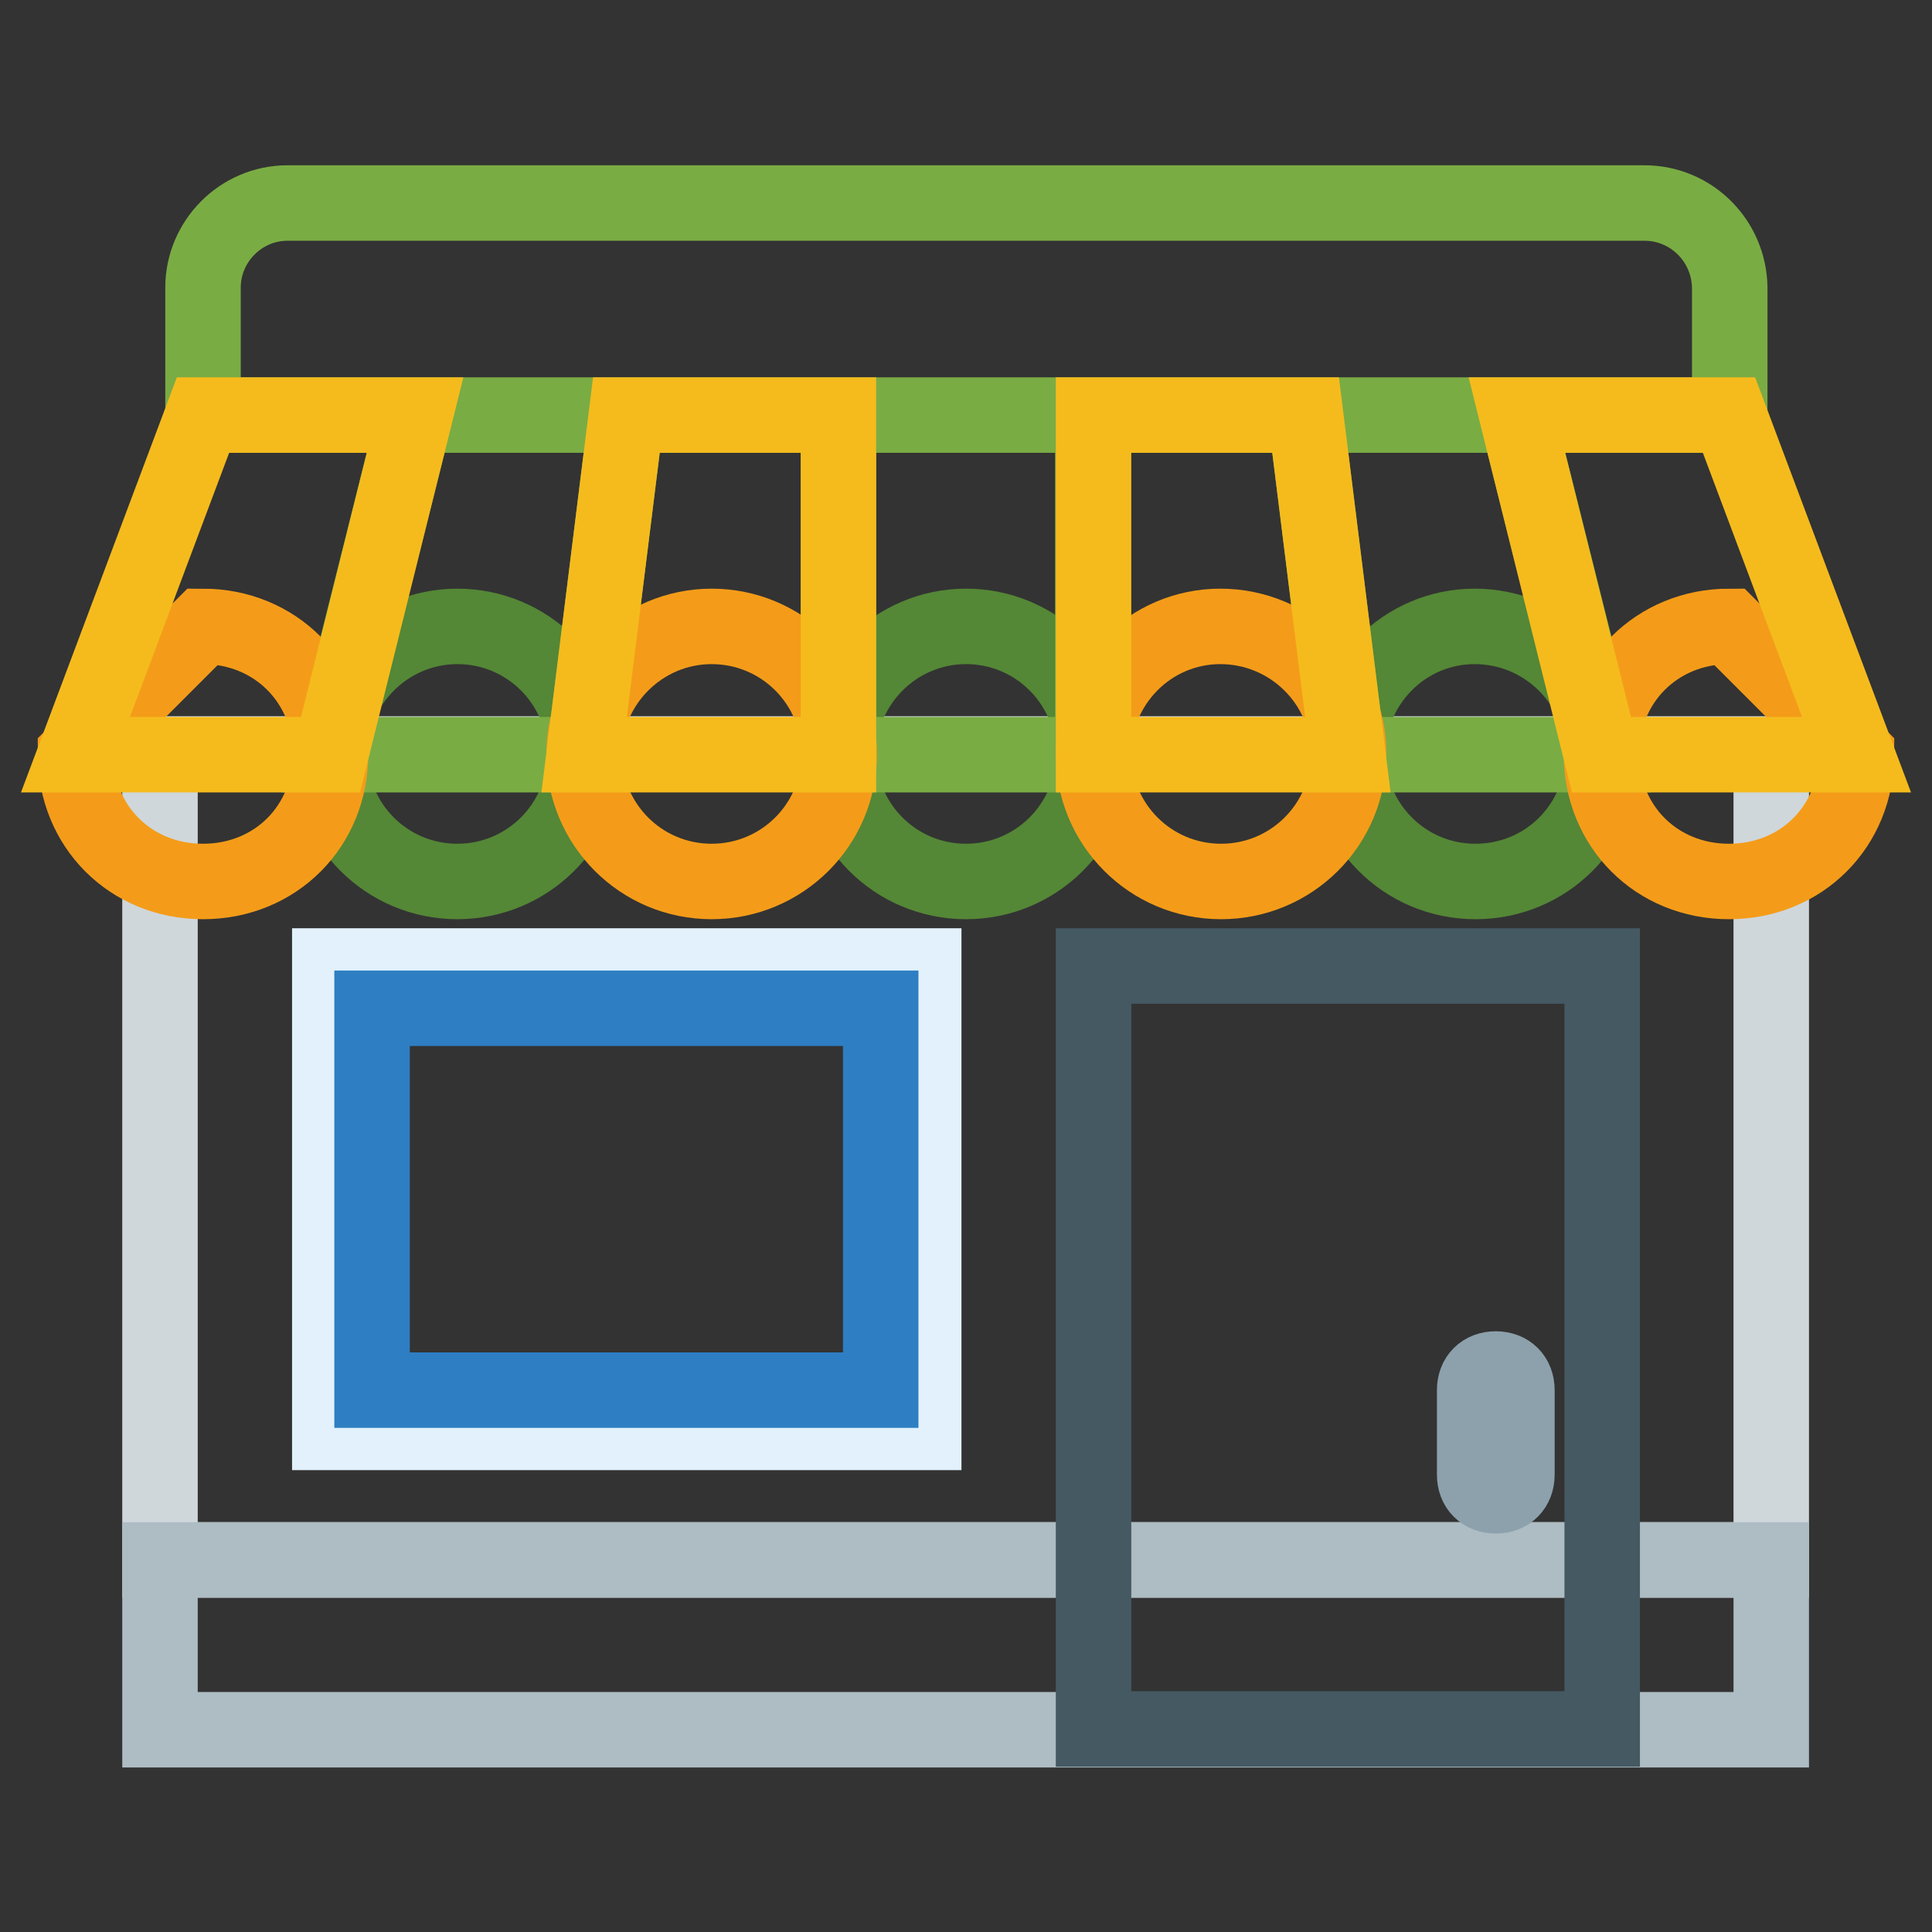
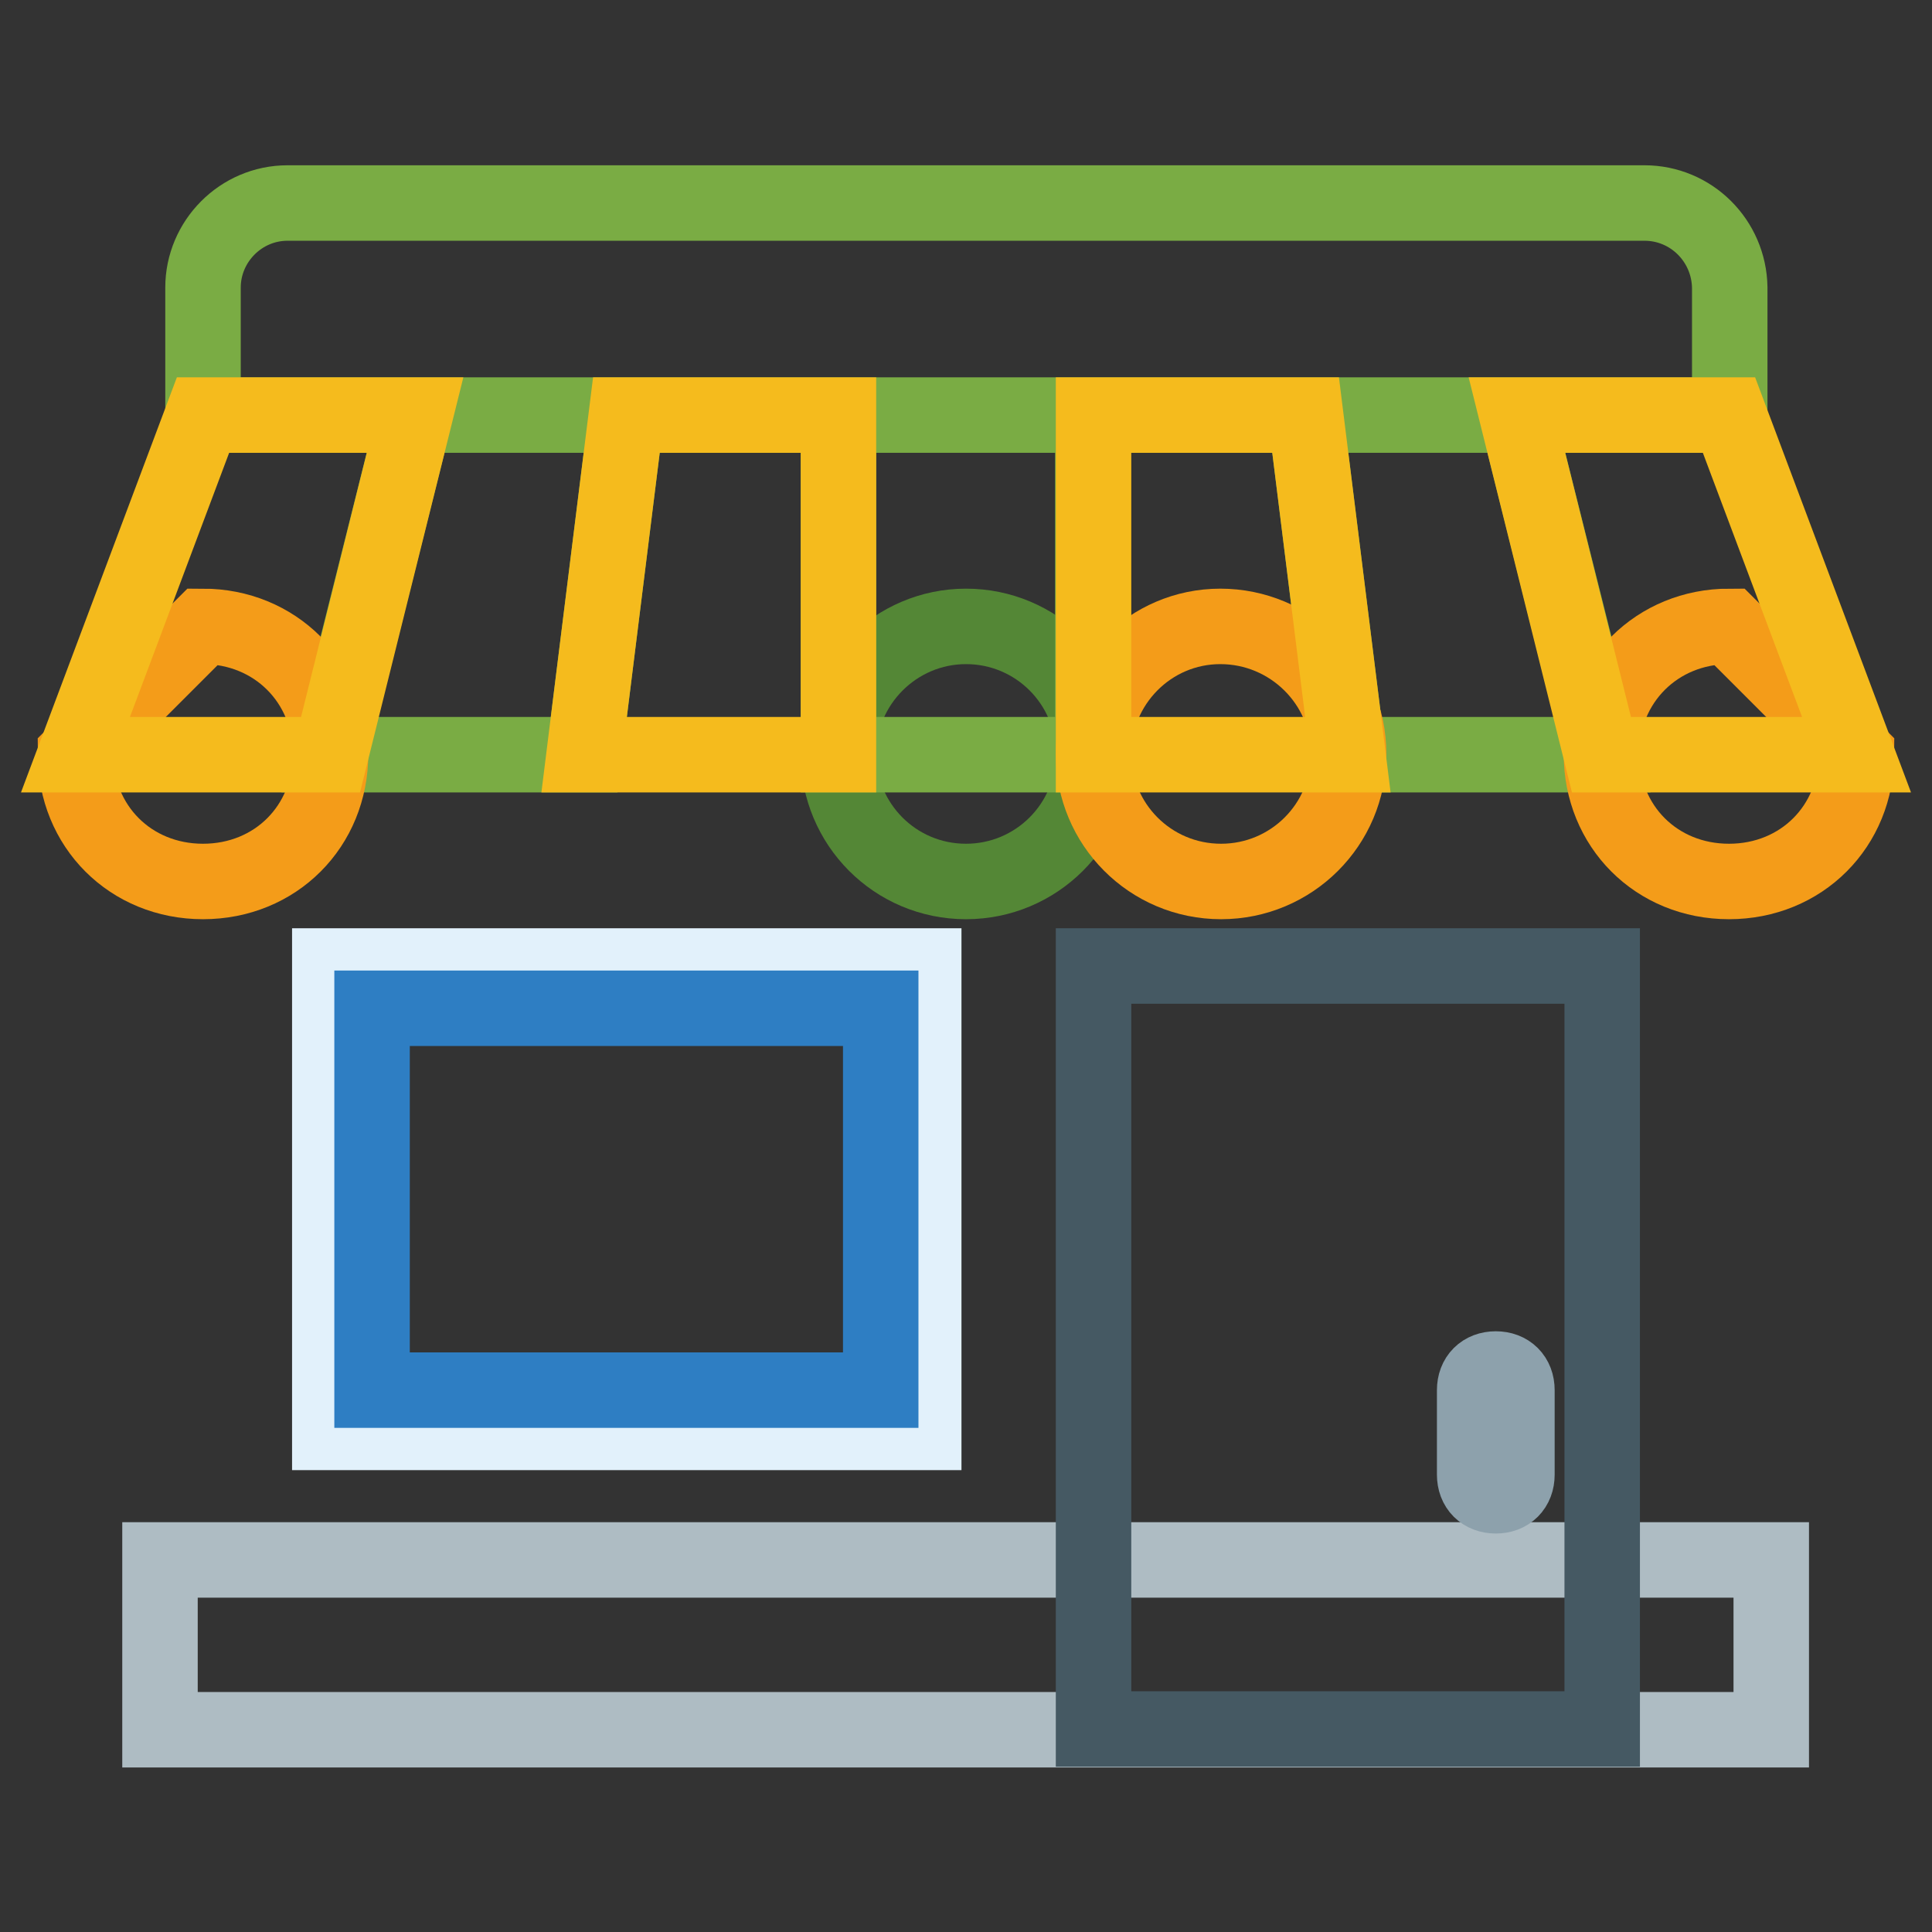
<svg xmlns="http://www.w3.org/2000/svg" version="1.1" x="0px" y="0px" viewBox="0 0 256 256" enable-background="new 0 0 256 256" xml:space="preserve">
  <rect x="0" y="0" width="256" height="256" fill="#333333" stroke="none" />
  <g>
-     <path stroke-width="10" fill-opacity="0" stroke="#cfd7db" d="M21.2,99.9h213.5v106.8H21.2V99.9z" />
    <path stroke-width="10" fill-opacity="0" stroke="#aebcc3" d="M21.2,206.7h213.5v22.5H21.2V206.7z" />
    <path stroke-width="10" fill-opacity="0" stroke="#455963" d="M144.9,128h67.4v101.1h-67.4V128z" />
    <path stroke-width="10" fill-opacity="0" stroke="#e2f1fb" d="M43.7,128h78.7v61.8H43.7V128z" />
    <path stroke-width="10" fill-opacity="0" stroke="#2e7ec3" d="M49.3,133.6h67.4v50.6H49.3V133.6z" />
    <path stroke-width="10" fill-opacity="0" stroke="#8da1ac" d="M198.2,181.4c-1.7,0-2.8,1.1-2.8,2.8v11.2c0,1.7,1.1,2.8,2.8,2.8c1.7,0,2.8-1.1,2.8-2.8v-11.2 C201,182.5,199.9,181.4,198.2,181.4z" />
    <path stroke-width="10" fill-opacity="0" stroke="#548736" d="M111.1,99.9c0,9.3,7.5,16.9,16.9,16.9c9.3,0,16.9-7.5,16.9-16.9S137.3,83,128,83 C118.7,83,111.1,90.6,111.1,99.9z" />
-     <path stroke-width="10" fill-opacity="0" stroke="#548736" d="M178.6,99.9c0,9.3,7.5,16.9,16.9,16.9s16.9-7.5,16.9-16.9S204.7,83,195.4,83S178.6,90.6,178.6,99.9z" />
-     <path stroke-width="10" fill-opacity="0" stroke="#548736" d="M43.7,99.9c0,9.3,7.5,16.9,16.9,16.9c9.3,0,16.9-7.5,16.9-16.9S69.9,83,60.6,83 C51.3,83,43.7,90.6,43.7,99.9z" />
    <path stroke-width="10" fill-opacity="0" stroke="#7aac44" d="M217.9,26.9H38.1c-6.2,0-11.2,5.1-11.2,11.2V55h202.3V38.1C229.1,31.9,224.1,26.9,217.9,26.9z M111.1,55 h33.7v45h-33.7V55z M201,55H173l5.6,45h33.7L201,55z M55,55H83l-5.6,45H43.7L55,55z" />
    <path stroke-width="10" fill-opacity="0" stroke="#f49c19" d="M144.9,99.9c0,9.3,7.5,16.9,16.9,16.9c9.3,0,16.9-7.5,16.9-16.9S171,83,161.7,83 C152.4,83,144.9,90.6,144.9,99.9z" />
    <path stroke-width="10" fill-opacity="0" stroke="#f49c19" d="M246,99.9c0,9.6-7.3,16.9-16.9,16.9c-9.6,0-16.9-7.3-16.9-16.9S219.6,83,229.1,83L246,99.9z" />
-     <path stroke-width="10" fill-opacity="0" stroke="#f49c19" d="M77.4,99.9c0,9.3,7.5,16.9,16.9,16.9c9.3,0,16.9-7.5,16.9-16.9S103.6,83,94.3,83C85,83,77.4,90.6,77.4,99.9 z" />
    <path stroke-width="10" fill-opacity="0" stroke="#f49c19" d="M10,99.9c0,9.6,7.3,16.9,16.9,16.9c9.6,0,16.9-7.3,16.9-16.9S36.4,83,26.9,83L10,99.9z" />
    <path stroke-width="10" fill-opacity="0" stroke="#f5bb1d" d="M173,55h-28.1v45h33.7L173,55z M229.1,55H201l11.2,45H246L229.1,55z M83,55h28.1v45H77.4L83,55z M26.9,55 H55l-11.2,45H10L26.9,55z" />
  </g>
</svg>